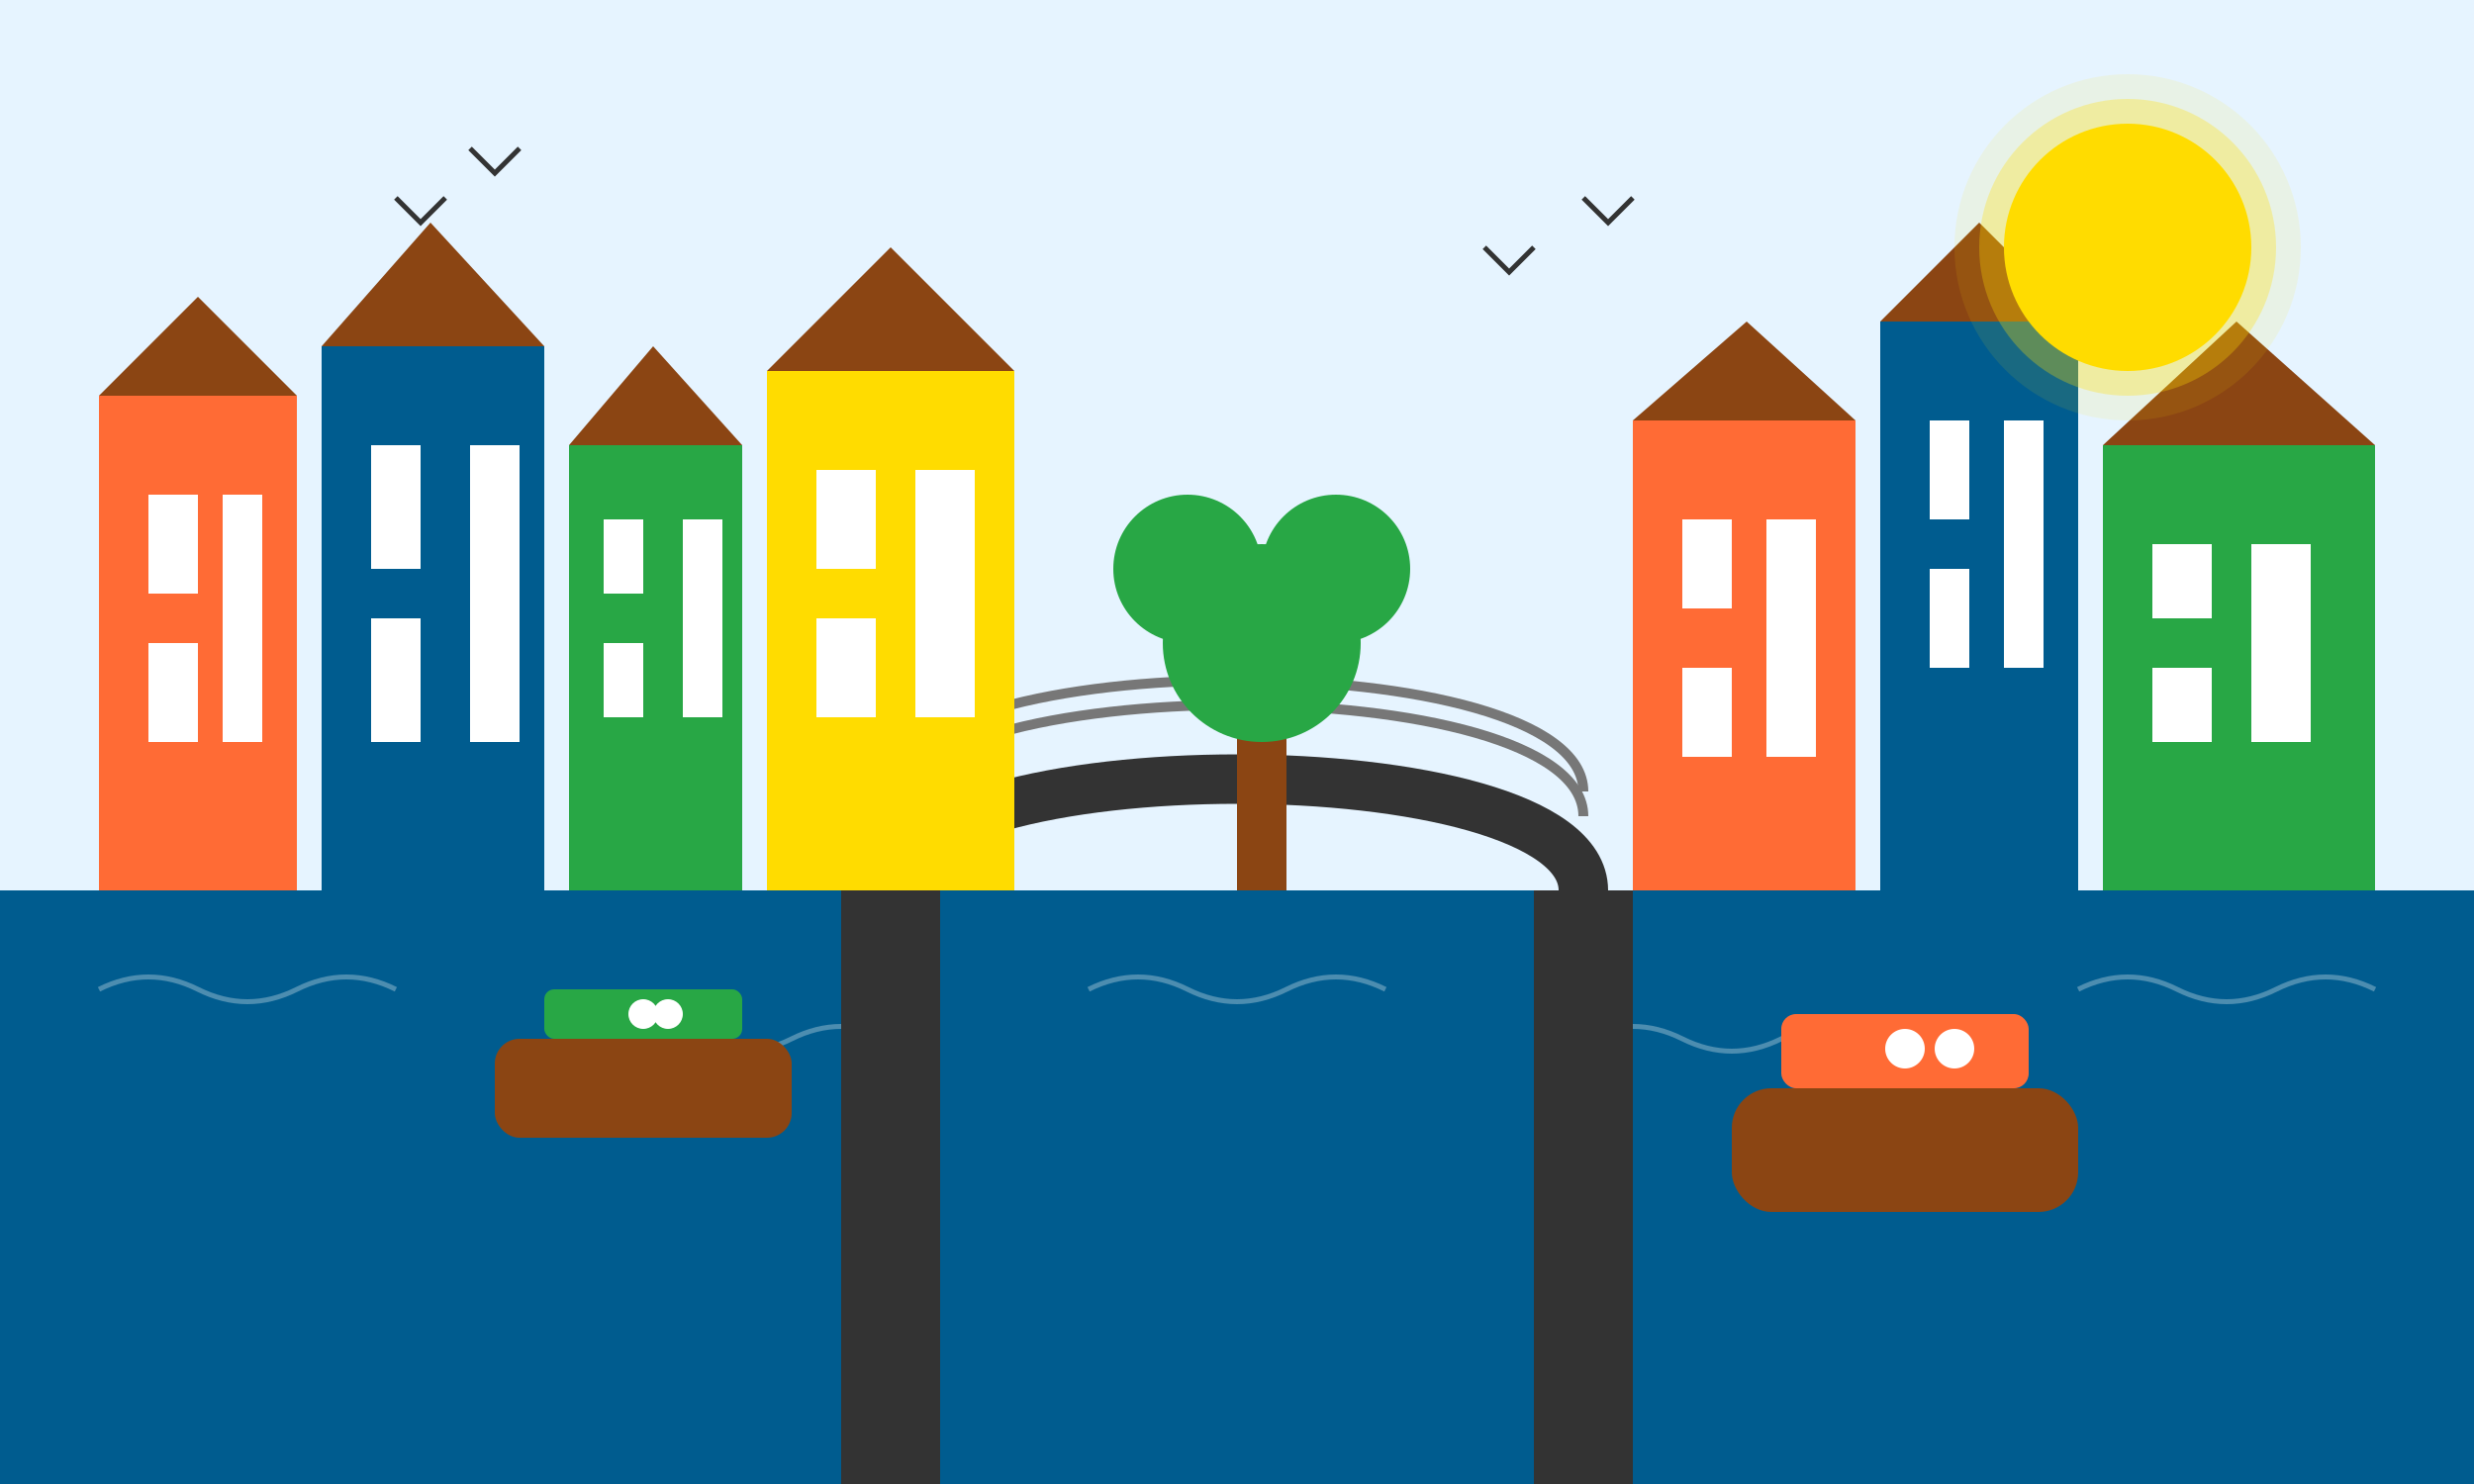
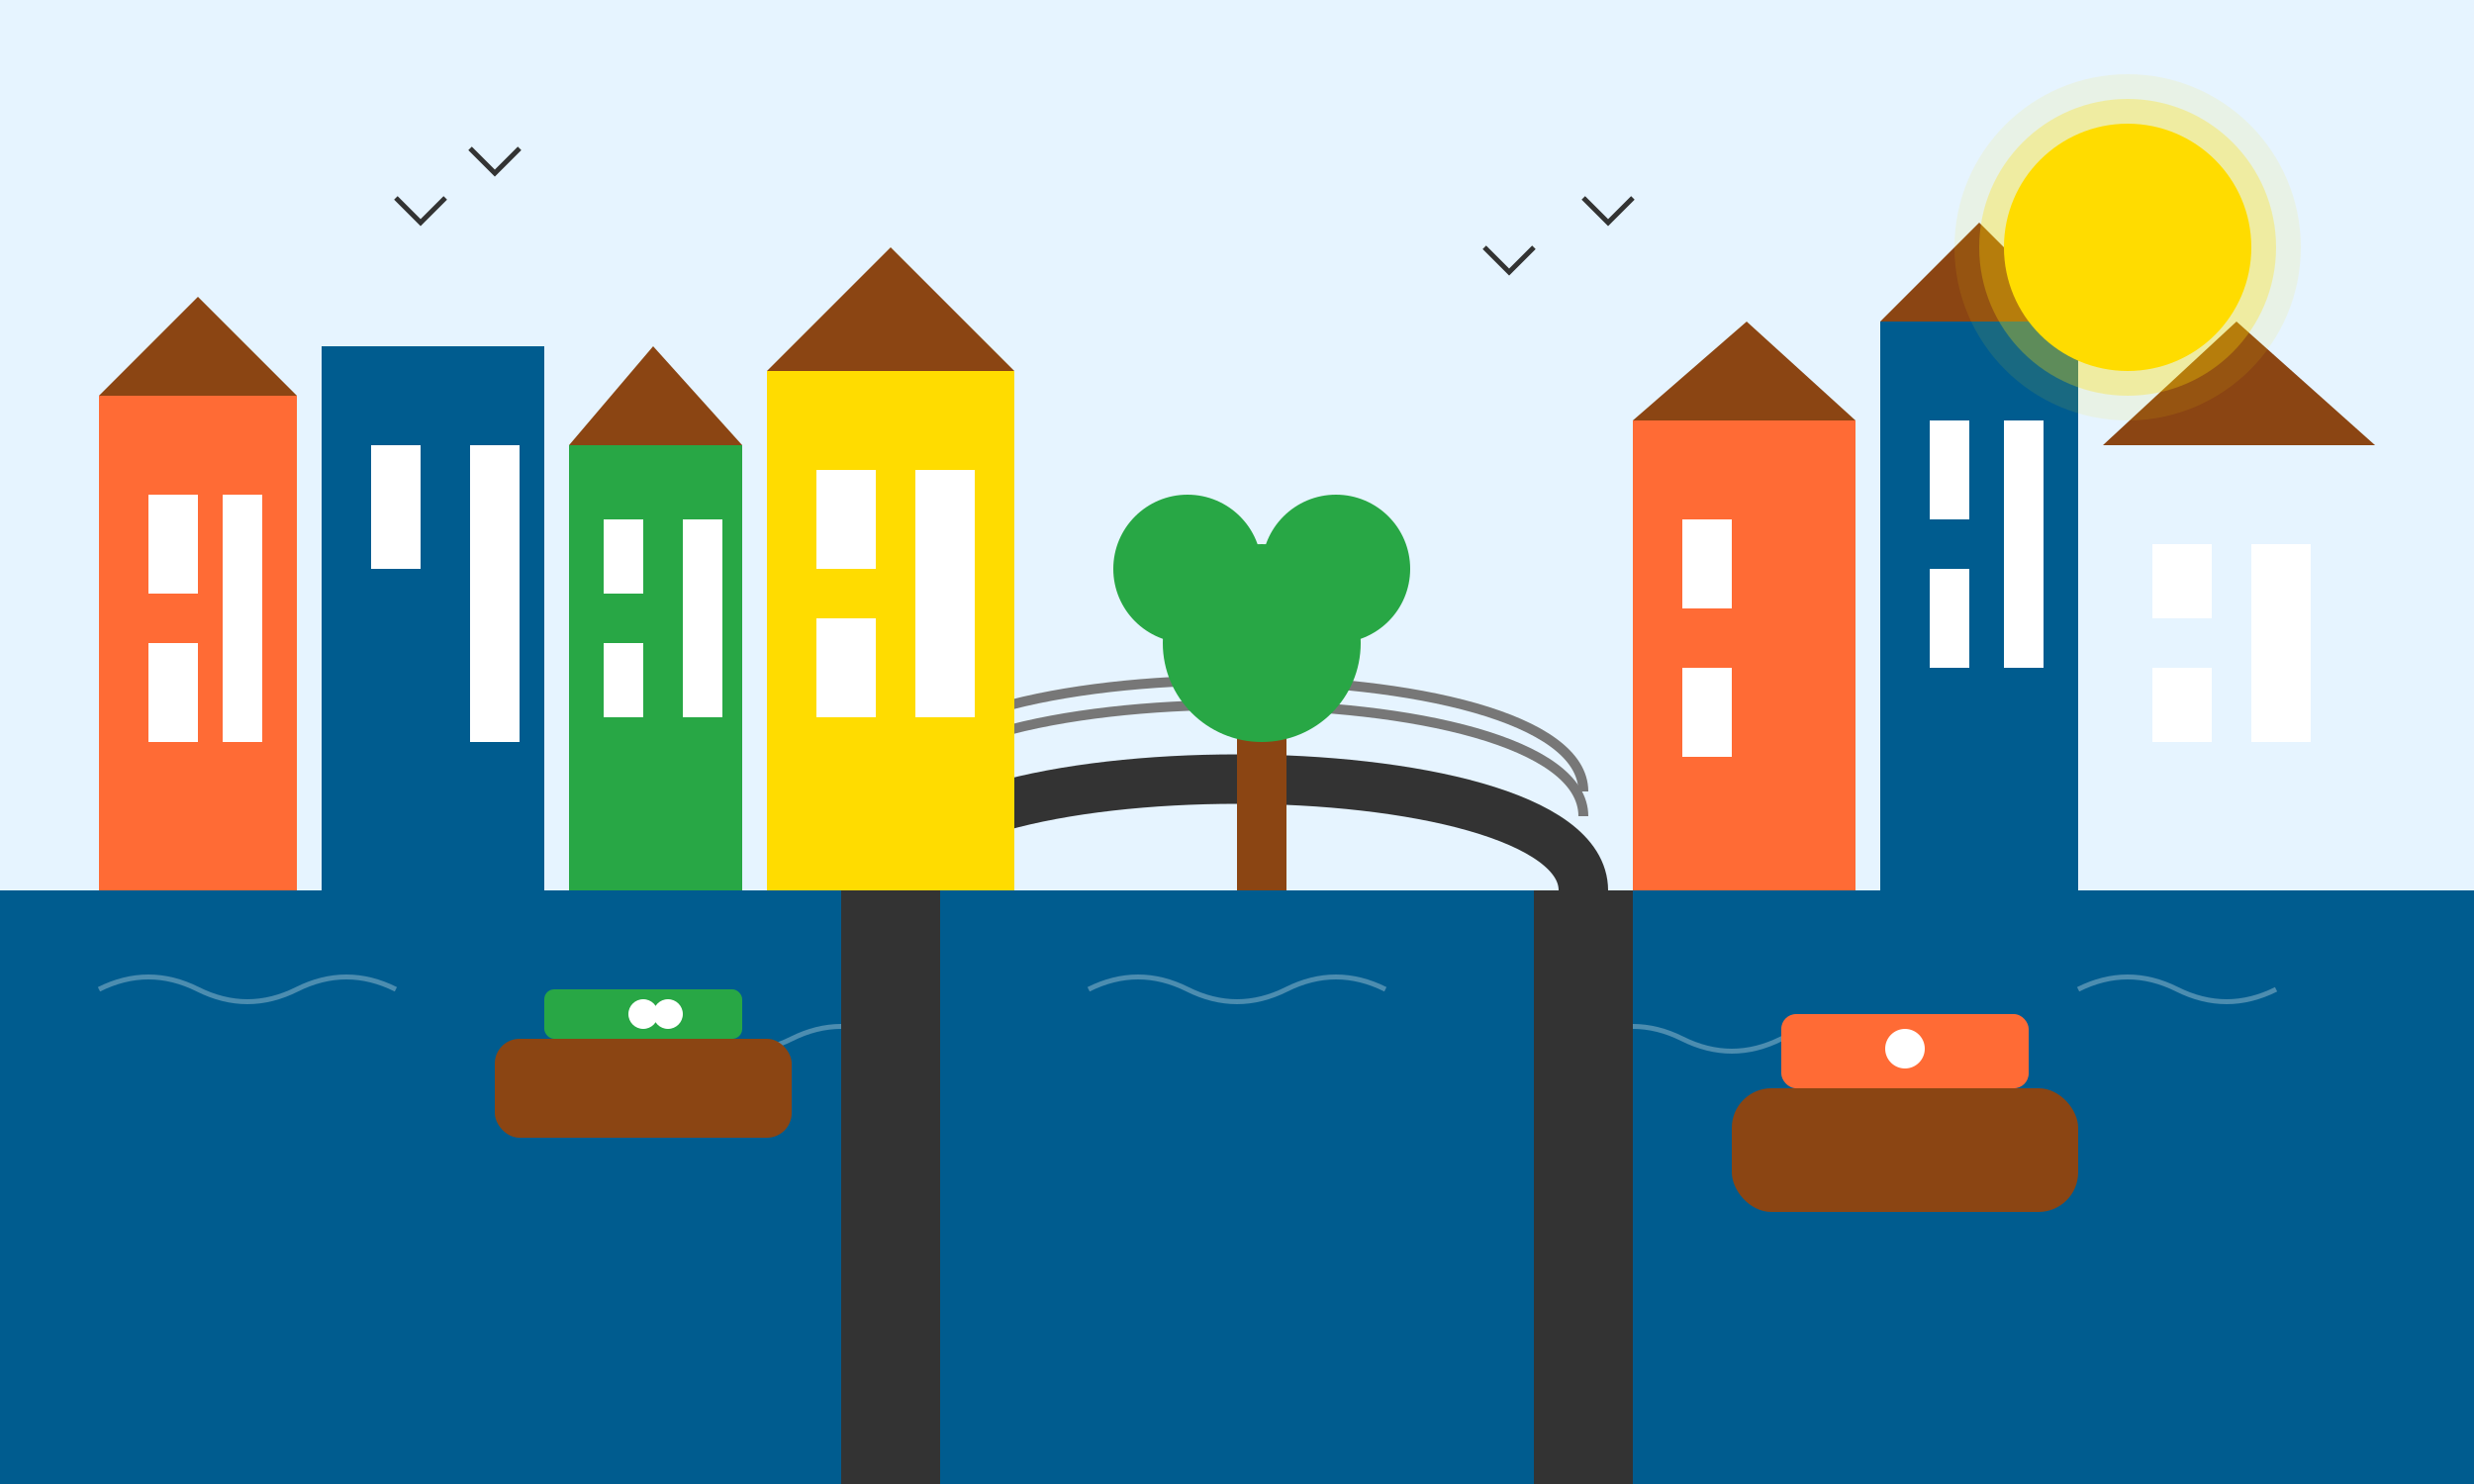
<svg xmlns="http://www.w3.org/2000/svg" width="500" height="300" viewBox="0 0 500 300" fill="none">
  <rect width="500" height="300" fill="#E6F4FF" />
  <rect x="0" y="180" width="500" height="120" fill="#005C8F" />
  <path d="M20 200 Q30 195, 40 200 Q50 205, 60 200 Q70 195, 80 200" stroke="#FFF" stroke-width="1" opacity="0.3" />
  <path d="M120 210 Q130 205, 140 210 Q150 215, 160 210 Q170 205, 180 210" stroke="#FFF" stroke-width="1" opacity="0.3" />
  <path d="M220 200 Q230 195, 240 200 Q250 205, 260 200 Q270 195, 280 200" stroke="#FFF" stroke-width="1" opacity="0.3" />
  <path d="M320 210 Q330 205, 340 210 Q350 215, 360 210 Q370 205, 380 210" stroke="#FFF" stroke-width="1" opacity="0.3" />
-   <path d="M420 200 Q430 195, 440 200 Q450 205, 460 200 Q470 195, 480 200" stroke="#FFF" stroke-width="1" opacity="0.3" />
+   <path d="M420 200 Q430 195, 440 200 Q450 205, 460 200 " stroke="#FFF" stroke-width="1" opacity="0.3" />
  <path d="M180 180 C180 150, 320 150, 320 180" stroke="#333" stroke-width="10" fill="none" />
  <rect x="170" y="180" width="20" height="120" fill="#333" />
  <rect x="310" y="180" width="20" height="120" fill="#333" />
  <path d="M180 165 C180 135, 320 135, 320 165" stroke="#777" stroke-width="2" fill="none" />
  <path d="M180 160 C180 130, 320 130, 320 160" stroke="#777" stroke-width="2" fill="none" />
  <rect x="20" y="80" width="40" height="100" fill="#FF6B35" />
  <polygon points="20,80 60,80 40,60" fill="#8B4513" />
  <rect x="30" y="100" width="10" height="20" fill="#FFF" />
  <rect x="30" y="130" width="10" height="20" fill="#FFF" />
  <rect x="45" y="100" width="8" height="50" fill="#FFF" />
  <rect x="65" y="70" width="45" height="110" fill="#005C8F" />
-   <polygon points="65,70 110,70 87,45" fill="#8B4513" />
  <rect x="75" y="90" width="10" height="25" fill="#FFF" />
-   <rect x="75" y="125" width="10" height="25" fill="#FFF" />
  <rect x="95" y="90" width="10" height="60" fill="#FFF" />
  <rect x="115" y="90" width="35" height="90" fill="#28A745" />
  <polygon points="115,90 150,90 132,70" fill="#8B4513" />
  <rect x="122" y="105" width="8" height="15" fill="#FFF" />
  <rect x="122" y="130" width="8" height="15" fill="#FFF" />
  <rect x="138" y="105" width="8" height="40" fill="#FFF" />
  <rect x="155" y="75" width="50" height="105" fill="#FFDC00" />
  <polygon points="155,75 205,75 180,50" fill="#8B4513" />
  <rect x="165" y="95" width="12" height="20" fill="#FFF" />
  <rect x="165" y="125" width="12" height="20" fill="#FFF" />
  <rect x="185" y="95" width="12" height="50" fill="#FFF" />
  <rect x="330" y="85" width="45" height="95" fill="#FF6B35" />
  <polygon points="330,85 375,85 353,65" fill="#8B4513" />
  <rect x="340" y="105" width="10" height="18" fill="#FFF" />
  <rect x="340" y="135" width="10" height="18" fill="#FFF" />
-   <rect x="357" y="105" width="10" height="48" fill="#FFF" />
  <rect x="380" y="65" width="40" height="115" fill="#005C8F" />
  <polygon points="380,65 420,65 400,45" fill="#8B4513" />
  <rect x="390" y="85" width="8" height="20" fill="#FFF" />
  <rect x="390" y="115" width="8" height="20" fill="#FFF" />
  <rect x="405" y="85" width="8" height="50" fill="#FFF" />
-   <rect x="425" y="90" width="55" height="90" fill="#28A745" />
  <polygon points="425,90 480,90 452,65" fill="#8B4513" />
  <rect x="435" y="110" width="12" height="15" fill="#FFF" />
  <rect x="435" y="135" width="12" height="15" fill="#FFF" />
  <rect x="455" y="110" width="12" height="40" fill="#FFF" />
  <rect x="100" y="210" width="60" height="20" rx="5" fill="#8B4513" />
  <rect x="110" y="200" width="40" height="10" rx="2" fill="#28A745" />
  <circle cx="130" cy="205" r="3" fill="#FFF" />
  <circle cx="135" cy="205" r="3" fill="#FFF" />
  <rect x="350" y="220" width="70" height="25" rx="8" fill="#8B4513" />
  <rect x="360" y="205" width="50" height="15" rx="3" fill="#FF6B35" />
  <circle cx="385" cy="212" r="4" fill="#FFF" />
-   <circle cx="395" cy="212" r="4" fill="#FFF" />
  <circle cx="430" cy="50" r="25" fill="#FFDC00" />
  <circle cx="430" cy="50" r="30" fill="#FFDC00" opacity="0.3" />
  <circle cx="430" cy="50" r="35" fill="#FFDC00" opacity="0.1" />
  <path d="M 80 40 L 85 45 L 90 40" stroke="#333" stroke-width="1" />
  <path d="M 95 30 L 100 35 L 105 30" stroke="#333" stroke-width="1" />
  <path d="M 300 50 L 305 55 L 310 50" stroke="#333" stroke-width="1" />
  <path d="M 320 40 L 325 45 L 330 40" stroke="#333" stroke-width="1" />
  <rect x="250" y="130" width="10" height="50" fill="#8B4513" />
  <circle cx="255" cy="130" r="20" fill="#28A745" />
  <circle cx="240" cy="115" r="15" fill="#28A745" />
  <circle cx="270" cy="115" r="15" fill="#28A745" />
</svg>